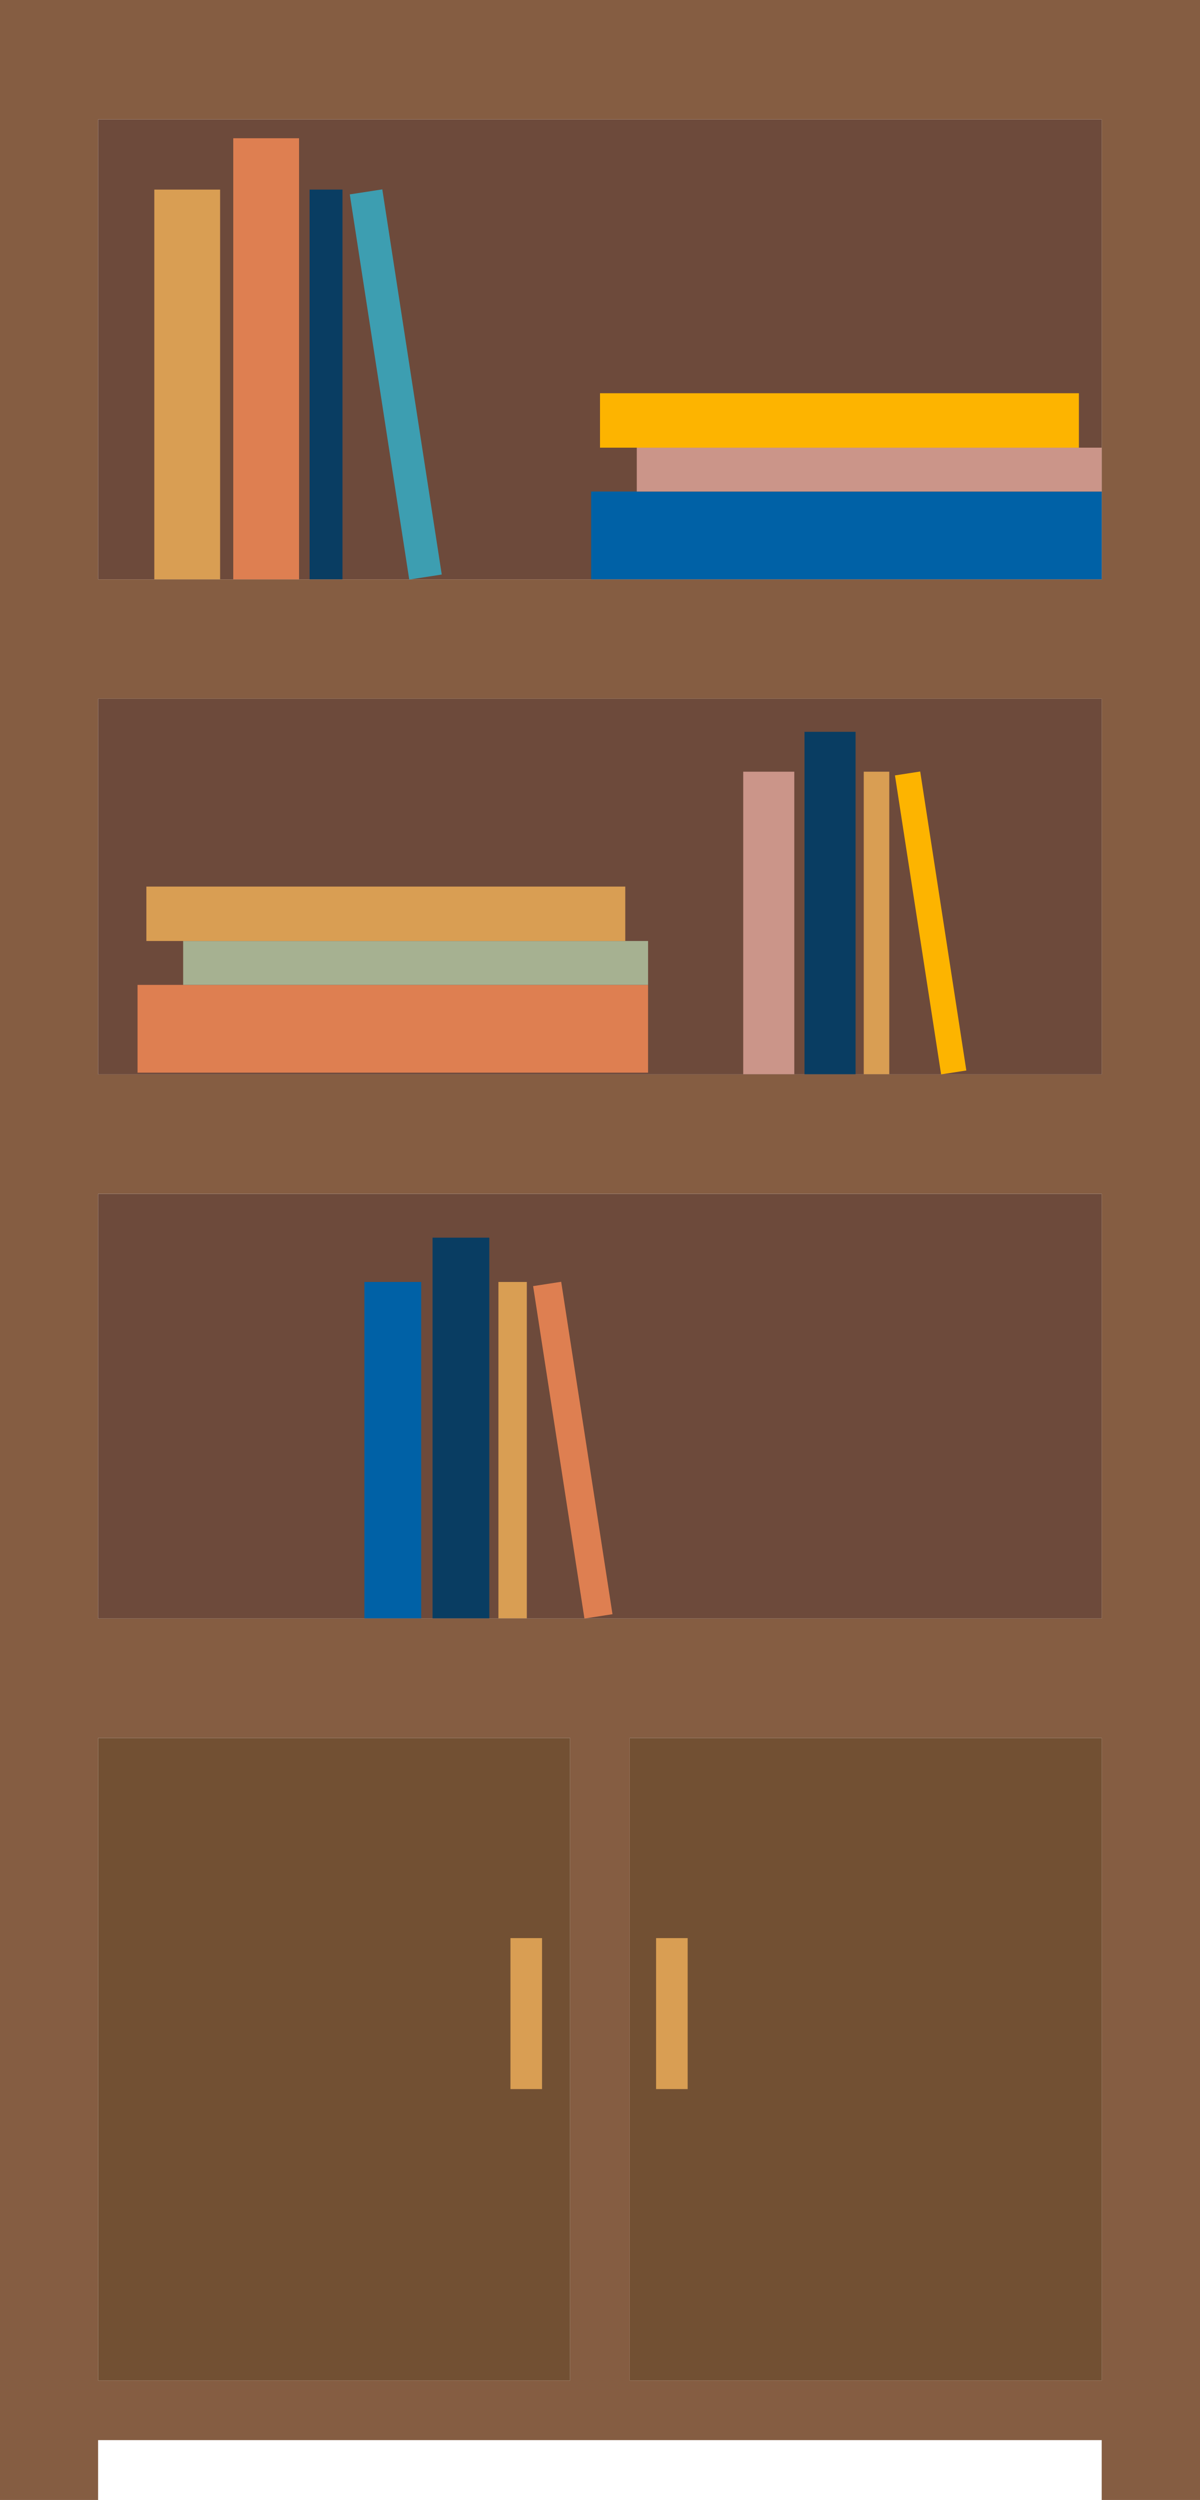
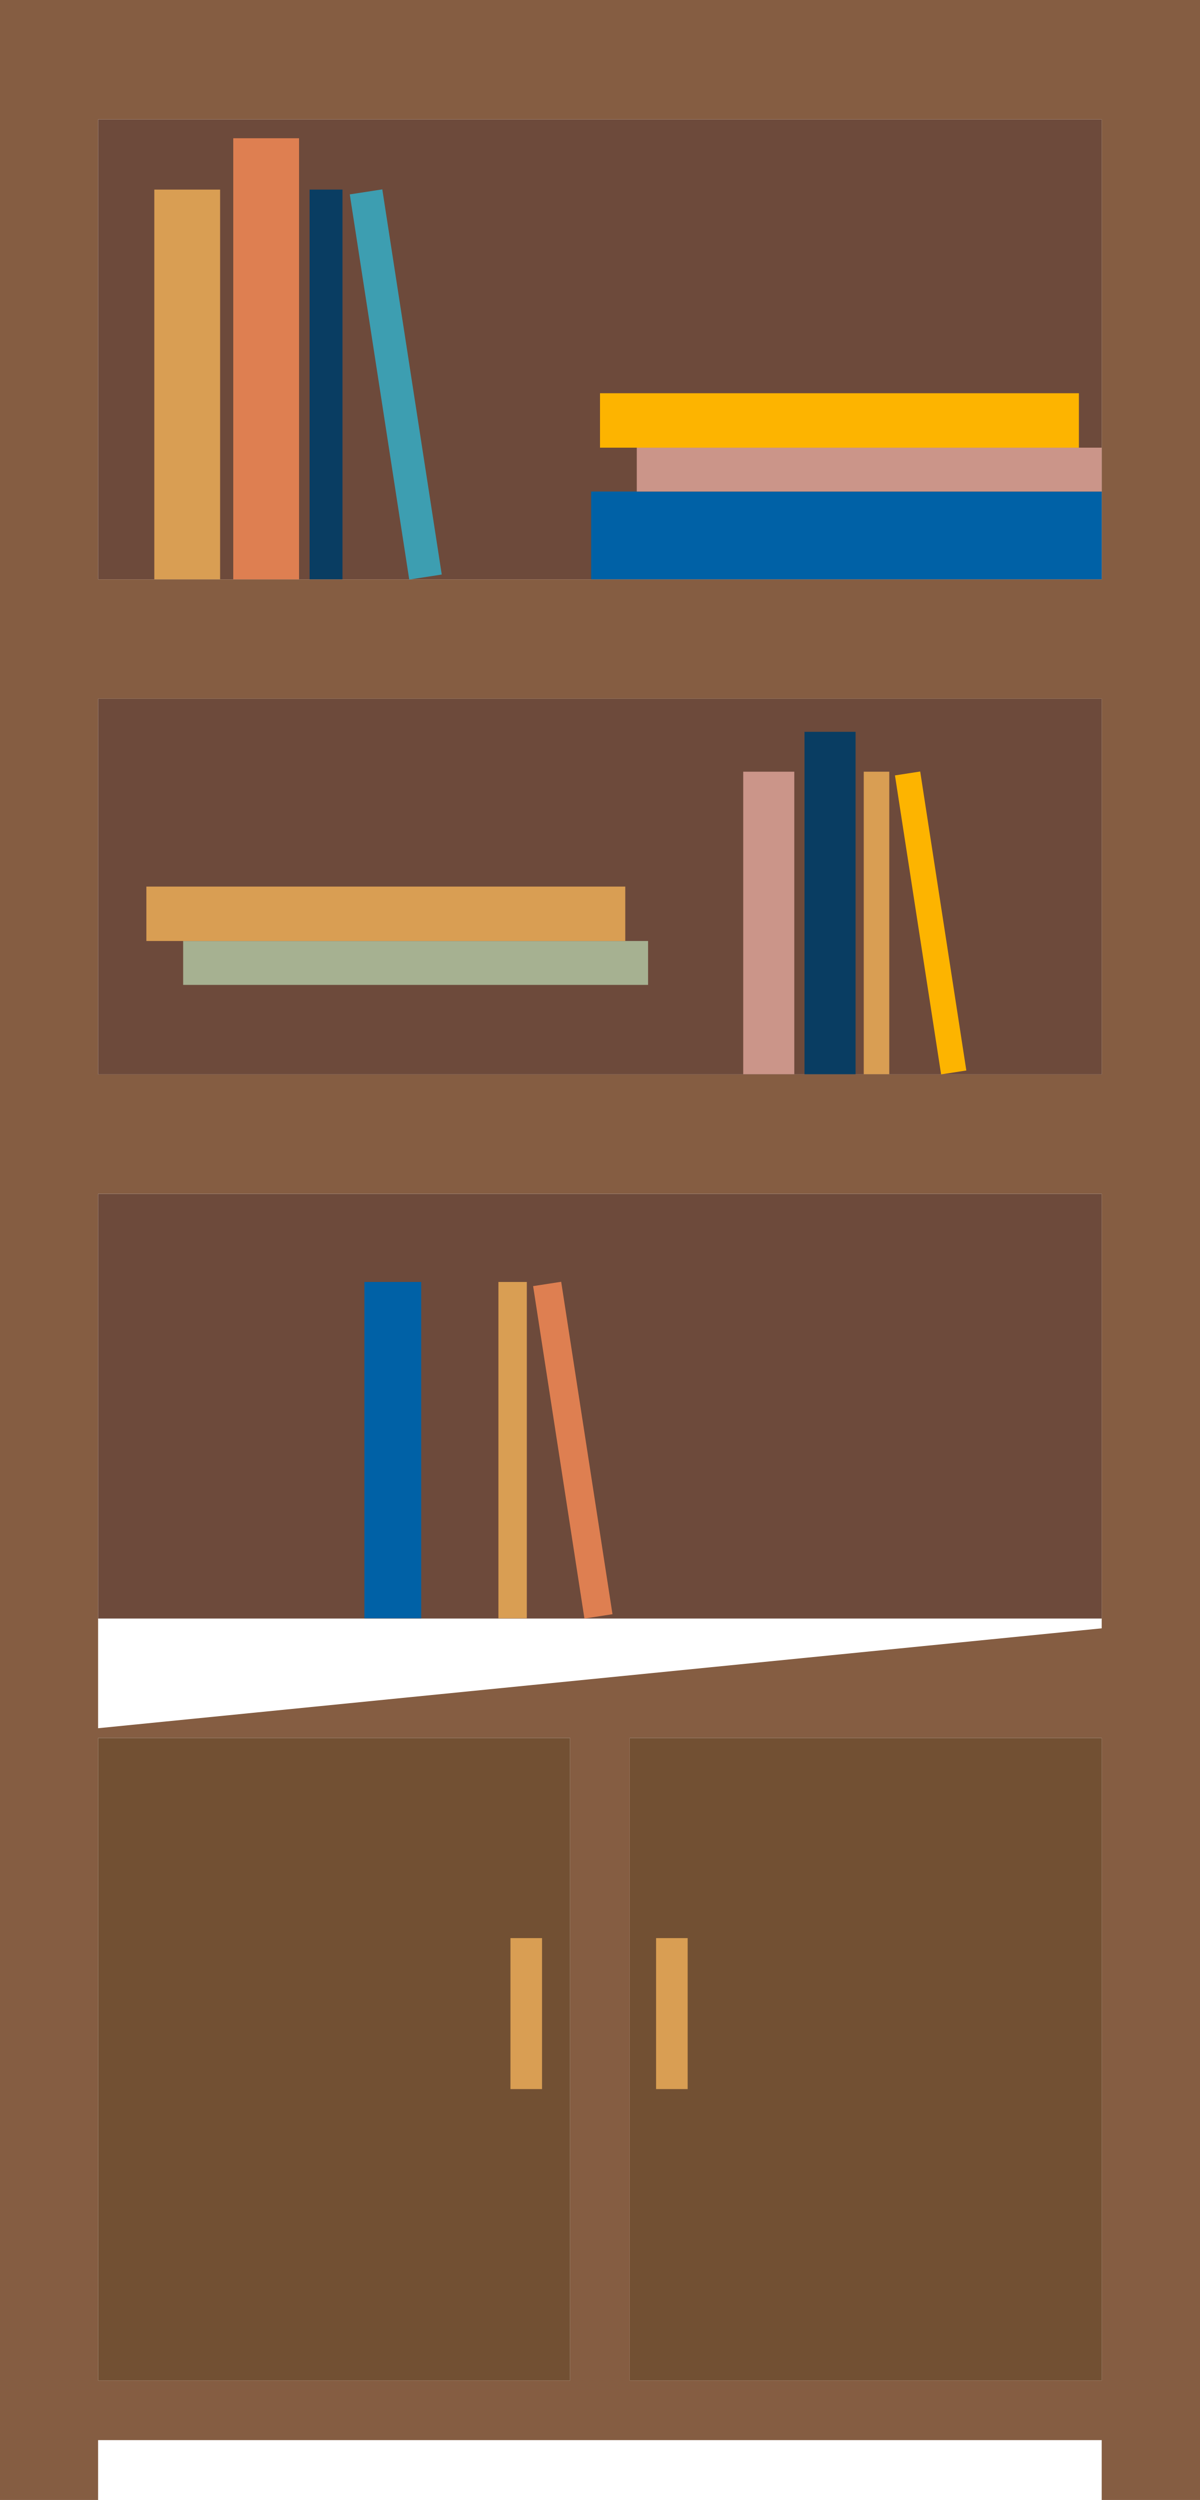
<svg xmlns="http://www.w3.org/2000/svg" height="3673.0" preserveAspectRatio="xMidYMid meet" version="1.0" viewBox="0.0 0.0 1764.2 3673.0" width="1764.2" zoomAndPan="magnify">
  <defs>
    <clipPath id="a">
      <path d="M 1619 0 L 1764.23 0 L 1764.23 3673 L 1619 3673 Z M 1619 0" />
    </clipPath>
    <clipPath id="b">
      <path d="M 0 0 L 1764.23 0 L 1764.23 176 L 0 176 Z M 0 0" />
    </clipPath>
    <clipPath id="c">
      <path d="M 0 851 L 1764.23 851 L 1764.23 1027 L 0 1027 Z M 0 851" />
    </clipPath>
    <clipPath id="d">
      <path d="M 0 1578 L 1764.23 1578 L 1764.23 1755 L 0 1755 Z M 0 1578" />
    </clipPath>
    <clipPath id="e">
      <path d="M 0 2377 L 1764.23 2377 L 1764.23 2554 L 0 2554 Z M 0 2377" />
    </clipPath>
    <clipPath id="f">
      <path d="M 0 3497 L 1764.23 3497 L 1764.23 3586 L 0 3586 Z M 0 3497" />
    </clipPath>
  </defs>
  <g>
    <g>
      <path d="M 144.234 0.008 L 144.234 3673 L 0 3673 L 0 0.008 L 144.234 0.008" fill="#855d42" />
    </g>
    <g clip-path="url(#a)">
      <path d="M 1764.227 0.008 L 1764.227 3673 L 1619.676 3673 L 1619.676 0.008 L 1764.227 0.008" fill="#855d42" />
    </g>
    <g clip-path="url(#b)">
      <path d="M 1764.227 0.008 L 1764.227 175.5 L 0 175.5 L 0 0.008 L 1764.227 0.008" fill="#855d42" />
    </g>
    <g>
      <path d="M 1619.68 175.492 L 1619.68 851.156 L 144.234 851.156 L 144.234 175.492 L 1619.68 175.492" fill="#6d4a3b" />
    </g>
    <g clip-path="url(#c)">
      <path d="M 1764.238 851.16 L 1764.238 1026.652 L 0 1026.652 L 0 851.16 L 1764.238 851.16" fill="#855d42" />
    </g>
    <g>
      <path d="M 1619.684 1026.645 L 1619.684 1578.516 L 144.234 1578.516 L 144.234 1026.645 L 1619.684 1026.645" fill="#6d4a3b" />
    </g>
    <g clip-path="url(#d)">
      <path d="M 1764.238 1578.516 L 1764.238 1754.004 L 0 1754.004 L 0 1578.516 L 1764.238 1578.516" fill="#855d42" />
    </g>
    <g>
      <path d="M 1619.668 1754.016 L 1619.668 2377.992 L 144.234 2377.992 L 144.234 1754.016 L 1619.668 1754.016" fill="#6d4a3b" />
    </g>
    <g clip-path="url(#e)">
-       <path d="M 1764.23 2377.992 L 1764.23 2553.492 L 0 2553.492 L 0 2377.992 L 1764.23 2377.992" fill="#855d42" />
+       <path d="M 1764.23 2377.992 L 1764.23 2553.492 L 0 2553.492 L 1764.23 2377.992" fill="#855d42" />
    </g>
    <g clip-path="url(#f)">
      <path d="M 1764.23 3497.5 L 1764.23 3585.09 L 0 3585.09 L 0 3497.5 L 1764.23 3497.5" fill="#855d42" />
    </g>
    <g>
      <path d="M 838.16 2553.488 L 838.16 3497.5 L 144.234 3497.5 L 144.234 2553.488 L 838.16 2553.488" fill="#725033" />
    </g>
    <g>
      <path d="M 1619.68 2553.488 L 1619.68 3497.5 L 925.758 3497.5 L 925.758 2553.488 L 1619.68 2553.488" fill="#725033" />
    </g>
    <g>
      <path d="M 925.758 2541.73 L 925.758 3507.102 L 838.16 3507.102 L 838.16 2541.73 L 925.758 2541.73" fill="#855d42" />
    </g>
    <g>
      <path d="M 796.895 3069.34 L 750.465 3069.34 L 750.465 2847.52 L 796.895 2847.52 L 796.895 3069.34" fill="#d99e53" />
    </g>
    <g>
      <path d="M 1010.969 3069.34 L 964.547 3069.34 L 964.547 2847.52 L 1010.969 2847.52 L 1010.969 3069.34" fill="#d99e53" />
    </g>
    <g>
      <path d="M 323.594 851.156 L 226.871 851.156 L 226.871 278.559 L 323.594 278.559 L 323.594 851.156" fill="#d99e53" />
    </g>
    <g>
      <path d="M 439.664 851.16 L 342.938 851.16 L 342.938 203.121 L 439.664 203.121 L 439.664 851.16" fill="#de7f51" />
    </g>
    <g>
      <path d="M 503.5 851.156 L 455.137 851.156 L 455.137 278.559 L 503.5 278.559 L 503.5 851.156" fill="#093d62" />
    </g>
    <g>
      <path d="M 649.441 844.117 L 601.645 851.512 L 514.25 285.605 L 562.043 278.23 L 649.441 844.117" fill="#3d9eb1" />
    </g>
    <g>
      <path d="M 1167.742 1578.258 L 1092.66 1578.258 L 1092.66 1133.785 L 1167.742 1133.785 L 1167.742 1578.258" fill="#cb9589" />
    </g>
    <g>
      <path d="M 1257.84 1578.266 L 1182.758 1578.266 L 1182.758 1075.219 L 1257.84 1075.219 L 1257.84 1578.266" fill="#093d62" />
    </g>
    <g>
      <path d="M 1307.391 1578.258 L 1269.852 1578.258 L 1269.852 1133.785 L 1307.391 1133.785 L 1307.391 1578.258" fill="#d99e53" />
    </g>
    <g>
      <path d="M 1420.672 1572.793 L 1383.582 1578.508 L 1315.734 1139.242 L 1352.844 1133.523 L 1420.672 1572.793" fill="#fdb400" />
    </g>
    <g>
      <path d="M 619.234 2377.691 L 535.754 2377.691 L 535.754 1883.504 L 619.234 1883.504 L 619.234 2377.691" fill="#0061a6" />
    </g>
    <g>
-       <path d="M 719.406 2377.695 L 635.93 2377.695 L 635.93 1818.387 L 719.406 1818.387 L 719.406 2377.695" fill="#093d62" />
-     </g>
+       </g>
    <g>
      <path d="M 774.504 2377.691 L 732.766 2377.691 L 732.766 1883.504 L 774.504 1883.504 L 774.504 2377.691" fill="#d99e53" />
    </g>
    <g>
      <path d="M 900.457 2371.625 L 859.207 2377.996 L 783.777 1889.598 L 825.027 1883.227 L 900.457 2371.625" fill="#de7f51" />
    </g>
    <g>
      <path d="M 1619.684 851.16 L 869.113 851.16 L 869.113 722.195 L 1619.684 722.195 L 1619.684 851.16" fill="#0061a6" />
    </g>
    <g>
      <path d="M 1619.68 722.199 L 936.176 722.199 L 936.176 657.711 L 1619.68 657.711 L 1619.68 722.199" fill="#cb9589" />
    </g>
    <g>
      <path d="M 1586.148 657.723 L 882.113 657.723 L 882.113 577.762 L 1586.148 577.762 L 1586.148 657.723" fill="#fdb400" />
    </g>
    <g>
-       <path d="M 952.781 1575.98 L 202.207 1575.98 L 202.207 1447.023 L 952.781 1447.023 L 952.781 1575.98" fill="#de7f51" />
-     </g>
+       </g>
    <g>
      <path d="M 952.777 1447.023 L 269.27 1447.023 L 269.27 1382.539 L 952.777 1382.539 L 952.777 1447.023" fill="#a6b191" />
    </g>
    <g>
      <path d="M 919.246 1382.543 L 215.207 1382.543 L 215.207 1302.59 L 919.246 1302.59 L 919.246 1382.543" fill="#d99e53" />
    </g>
  </g>
</svg>